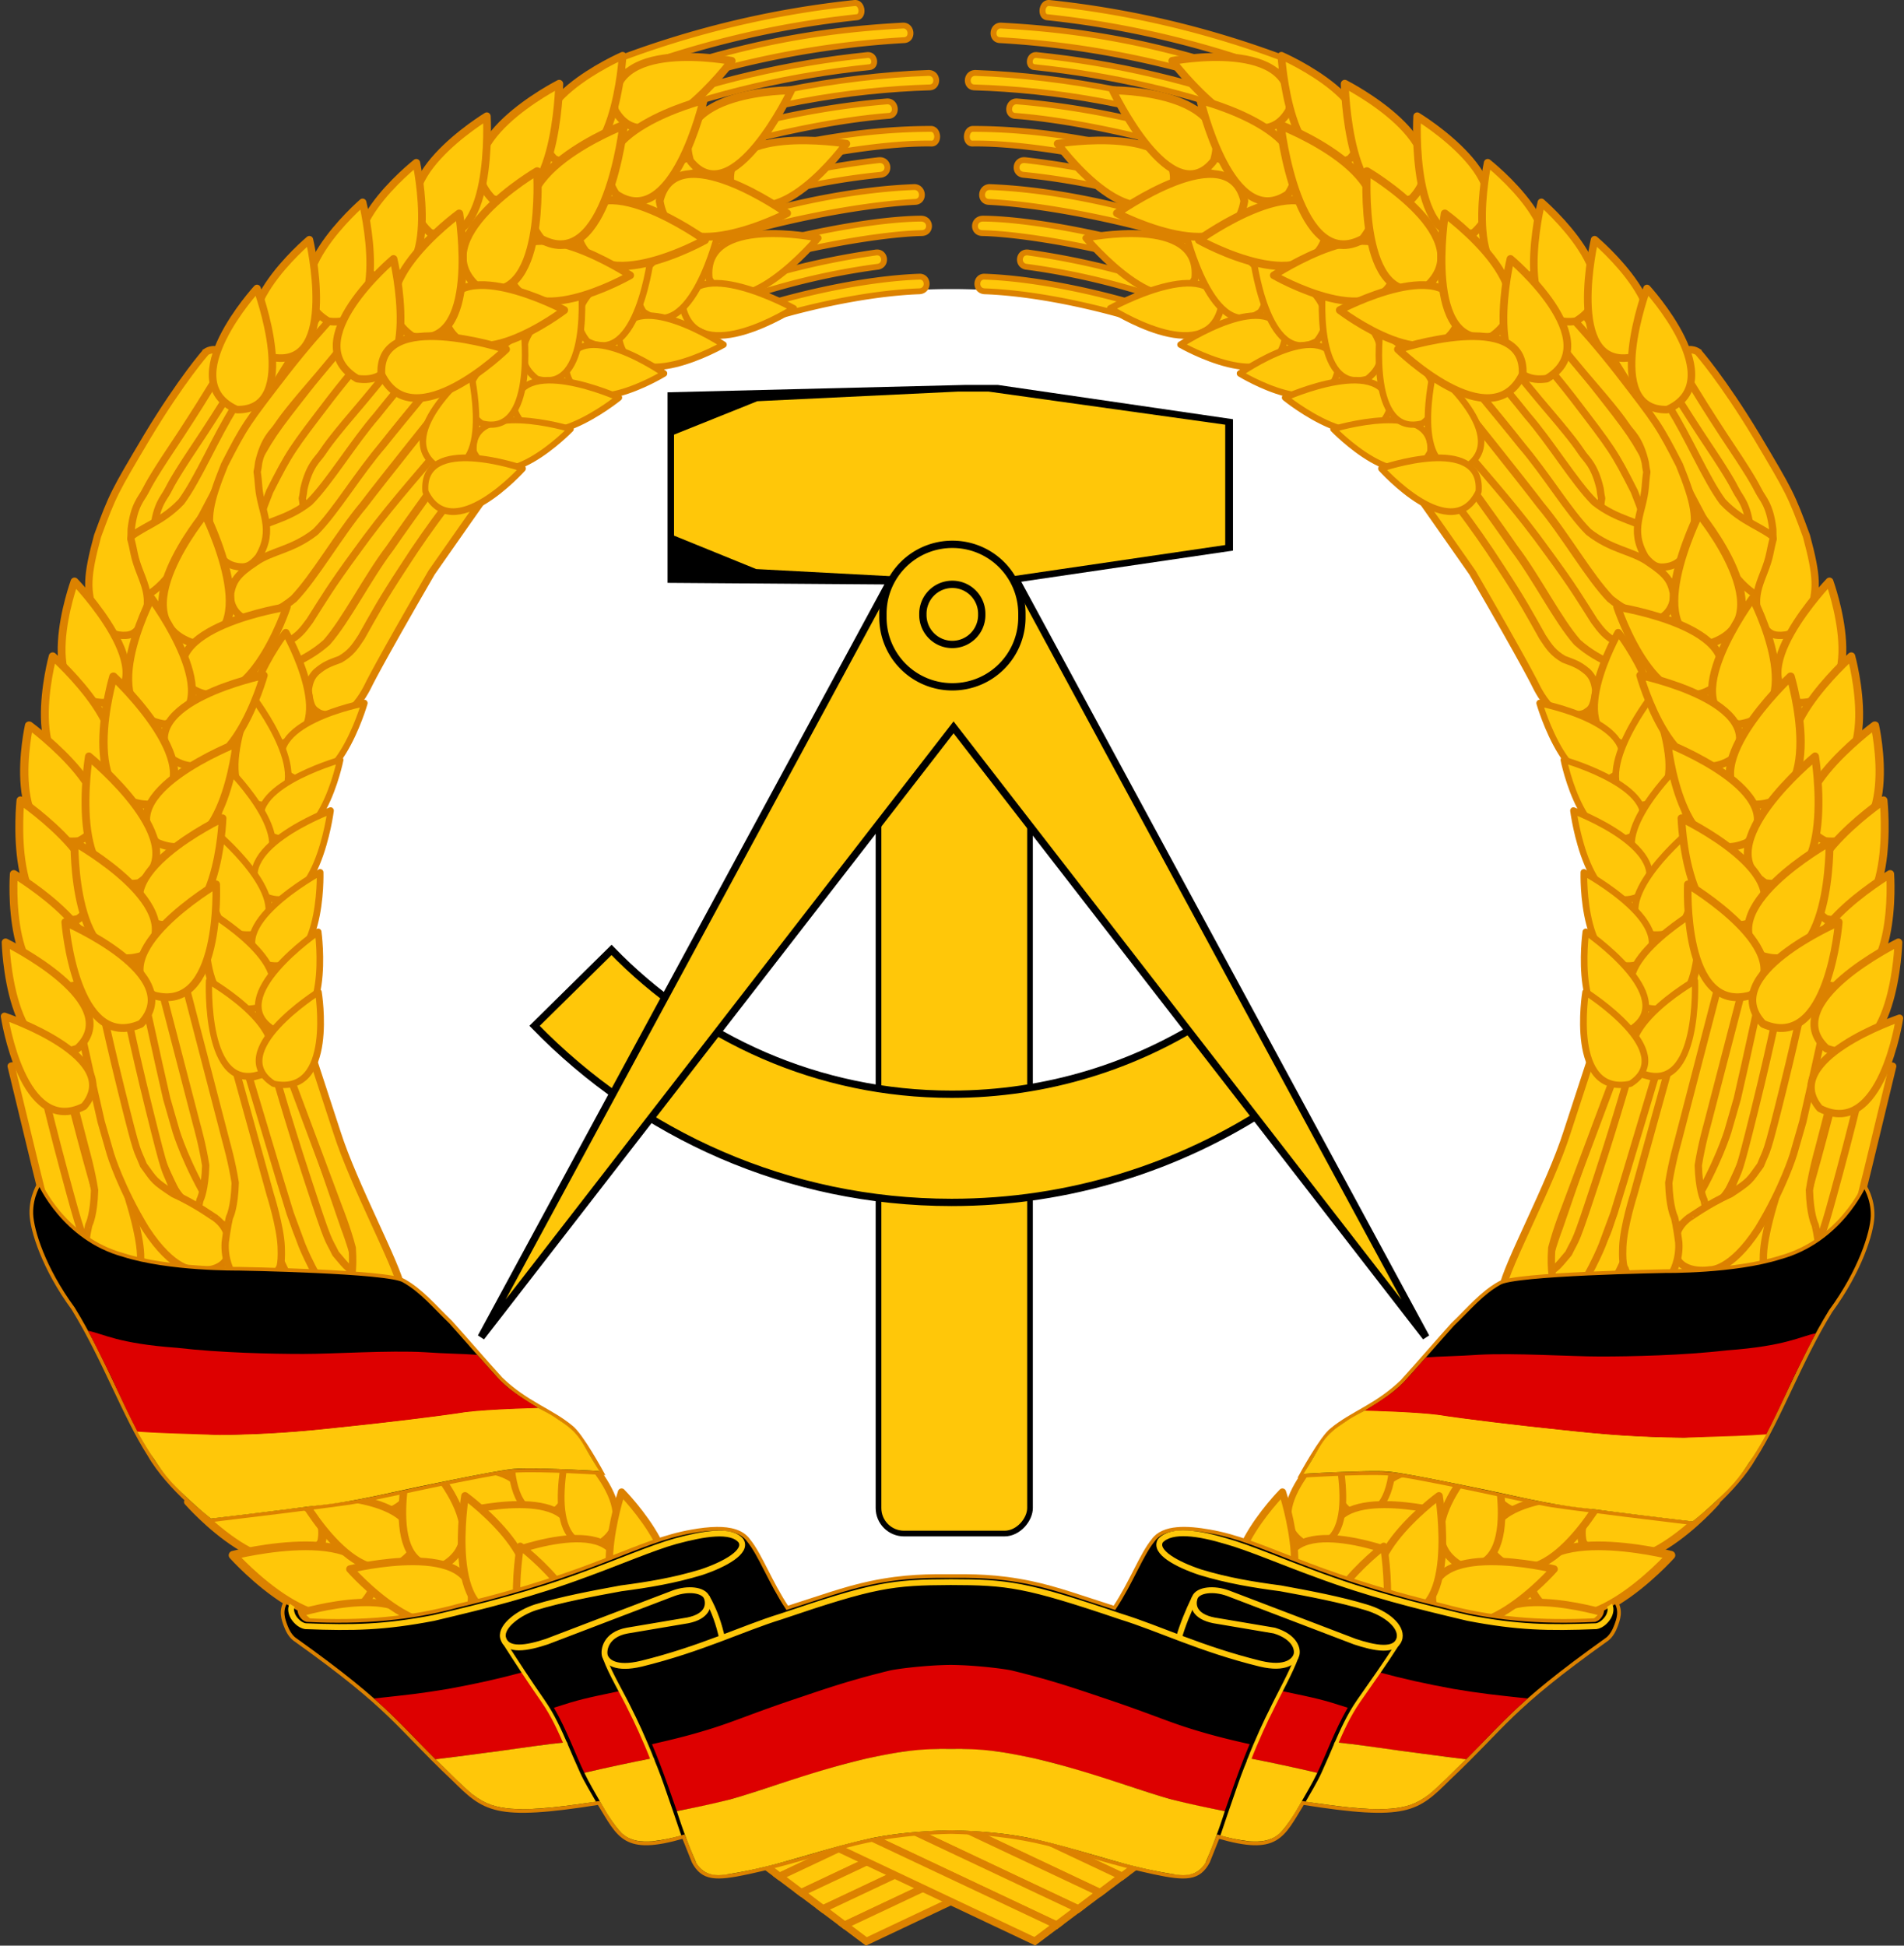
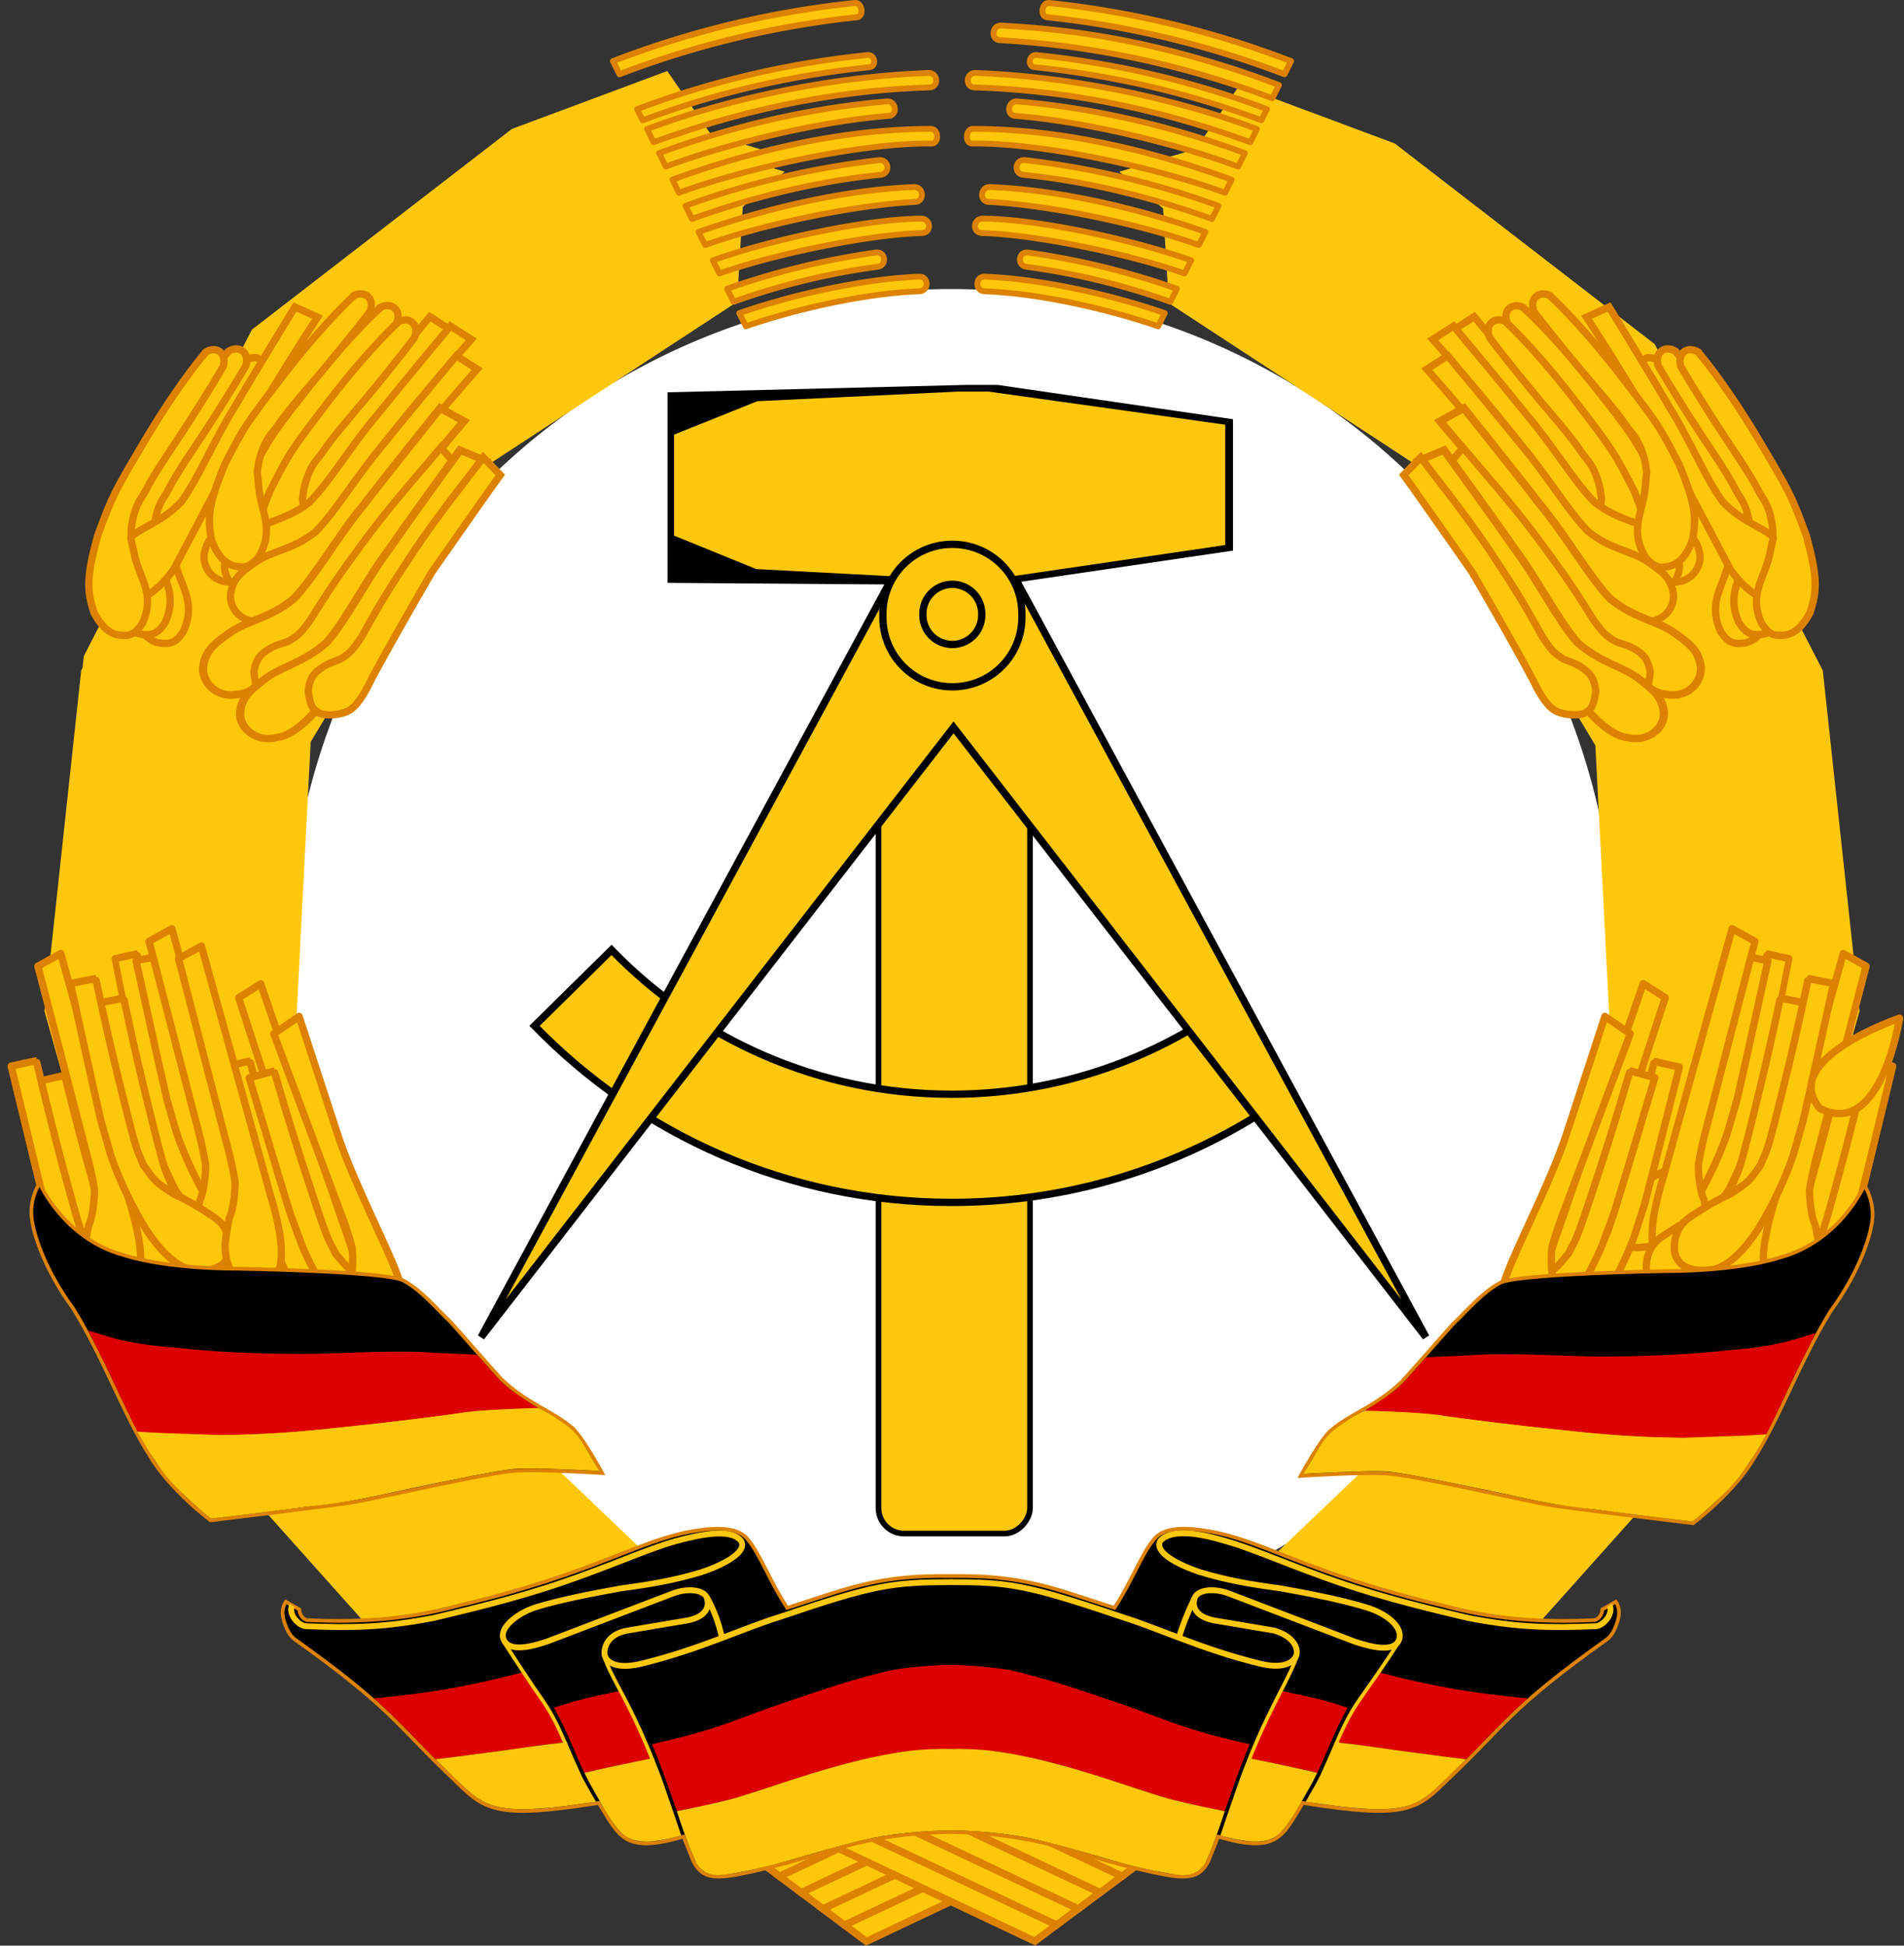
<svg xmlns="http://www.w3.org/2000/svg" xmlns:xlink="http://www.w3.org/1999/xlink" width="293.593" height="300" version="1.0">
  <rect width="100%" height="100%" fill="#333333" stroke="none" />
  <path d="M249.074 148.363a102.334 103.472 0 1 1-204.667 0 102.334 103.472 0 1 1 204.667 0z" fill="#d00" style="stroke-width:.189;fill:#fff;fill-opacity:1" />
  <use transform="matrix(-1 0 0 1 279.776 -9.996)" width="744.094" height="1052.362" xlink:href="#a" />
  <path d="m148.974 59.35-46.042 1.139v29.383l46.056.338 4.877.016 36.26-5.329V64.641l-36.275-5.29z" style="stroke:none" />
  <g stroke="#000" stroke-width="13.755" transform="matrix(-.18 0 0 .18 293.475 -3.134)" style="fill:#ffc709">
    <rect x="748.053" y="595.864" width="129.792" height="735.201" rx="21.871" ry="21.876" stroke-linejoin="round" style="stroke-width:4.854;stroke-miterlimit:4;stroke-dasharray:none" />
    <path d="M1106.55 831.117c-73.764 76.185-177.022 123.621-291.346 123.621-81.73 0-157.785-24.295-221.487-65.938l-51.918 76.756c78.521 51.688 172.441 81.851 273.404 81.851 140.123 0 266.728-58.034 357.298-151.26z" style="stroke-width:6.252;stroke-miterlimit:4;stroke-dasharray:none" />
    <path d="m766.345 502.366-357.486 660.472 404.684-522.375 404.715 522.375-357.454-660.472Z" fill-rule="evenodd" style="stroke:#000;stroke-width:6.252;stroke-miterlimit:4;stroke-dasharray:none;stroke-opacity:1" />
  </g>
  <path d="m147.696 60.38-30.921 1.482-12.841 5.155v15.57l12.673 5.156 31.09 1.65h4.74l36.49-5.354V65.481l-36.49-5.101Z" style="fill:#ffc709;stroke:none;stroke-width:1.128;stroke-miterlimit:5;stroke-dasharray:none;stroke-opacity:1" />
  <path style="fill:#ffc709;stroke:#000;stroke-width:1.128;stroke-linejoin:round;stroke-miterlimit:5;stroke-dasharray:none" d="M146.86 83.93a10.693 10.693 0 0 0-10.716 10.718v.532a10.693 10.693 0 0 0 10.715 10.718c5.936 0 10.715-4.78 10.715-10.718v-.532A10.693 10.693 0 0 0 146.86 83.93z" />
  <path d="M142.306 94.734a4.54 4.54 0 1 0 9.078 0 4.54 4.54 0 1 0-9.078 0z" stroke="#000" stroke-linejoin="round" stroke-width="5.932" style="fill:#ffc709;stroke-width:1.128;stroke-miterlimit:4;stroke-dasharray:none" />
  <path d="m63.678 255.859-40.517-45.321-15.902-56.87 5.664-52.51 25.922-50.334 40.082-30.94 23.962-8.933 6.753 9.805 11.763 3.486-6.753 5.665-.872 14.599-40.953 26.8-24.833 41.4-2.396 46.628 12.417 40.527 47.488 45.321z" fill-rule="evenodd" style="fill:#ffc709;stroke-width:.18" />
  <use transform="matrix(-1 0 0 1 283.125 -7.484)" width="744.094" height="1052.362" xlink:href="#a" />
  <use transform="matrix(-1 0 0 1 286.472 -4.985)" width="744.094" height="1052.362" xlink:href="#a" />
  <use transform="matrix(-1 0 0 1 289.812 -2.476)" width="744.094" height="1052.362" xlink:href="#a" />
  <use transform="matrix(-1 0 0 1 293.158 .03)" width="744.094" height="1052.362" xlink:href="#a" />
  <use transform="translate(13.46 -10.015)" width="744.094" height="1052.362" xlink:href="#a" />
  <use transform="translate(10.073 -7.496)" width="744.094" height="1052.362" xlink:href="#a" />
  <use transform="translate(6.685 -4.978)" width="744.094" height="1052.362" xlink:href="#a" />
  <use transform="translate(3.332 -2.484)" width="744.094" height="1052.362" xlink:href="#a" />
  <path id="a" d="m127.907 284.344 31.66 14.97 3.346-2.51-29.72-14.018z" fill="#ffc709" fill-rule="evenodd" stroke="#dc8200" stroke-width="1.128" />
  <path d="m63.272 258.073-40.514-45.316-15.9-56.864 5.663-52.506 25.92-50.328L78.519 22.12l23.959-8.932 6.752 9.804 11.762 3.486-6.752 5.664-.871 14.598-40.95 26.797-24.83 41.396-2.396 46.624 12.415 40.523 47.484 45.317z" fill-rule="evenodd" style="fill:#ffc709;stroke-width:.18" />
  <use transform="rotate(-1.89 464.574 303.124) skewX(-.001)" width="744.094" height="1052.362" xlink:href="#b" />
  <use transform="rotate(-2.066 241.951 610.542) skewX(-.001)" width="744.094" height="1052.362" xlink:href="#c" />
  <use transform="translate(-21.687 1.15)" width="744.094" height="1052.362" xlink:href="#c" />
  <use transform="rotate(-1.146 643.208 614.625) skewX(-.001)" width="744.094" height="1052.362" fill="#ffc709" xlink:href="#b" />
  <use transform="matrix(.886 0 -0 .988 8.086 -2.007)" width="744.094" height="1052.362" xlink:href="#b" />
  <use transform="translate(10.117 -3.528)" width="744.094" height="1052.362" xlink:href="#b" />
  <use transform="translate(-4.55 -2.678)" width="744.094" height="1052.362" xlink:href="#c" />
  <use transform="rotate(-3.49 131.086 -1.344) skewX(-.002)" width="744.094" height="1052.362" xlink:href="#c" />
  <use transform="rotate(-1.736 446.08 -628.389) skewX(-.001)" width="744.094" height="1052.362" xlink:href="#b" />
  <use transform="translate(4.313 3.013)" width="744.094" height="1052.362" xlink:href="#b" />
  <path id="b" d="M17.037 177.962s1.59 5.231 5.45 11.547c4.281 6.57 7.44 6.287 7.44 6.287s4.801.875 5.478-2.876c.254-3.75-2.285-5.102-2.285-5.187 0 .085-2.77-2.034-6.349-3.637-3.07-2.026-2.873-1.985-4.65-4.44-1.101-2.794-.762-.849-3.468-11.77-2.705-10.92-3.834-17.001-3.918-17.001l-3.876.761 3.51 15.902 1.23 5.419z" fill="#ffc709" fill-rule="evenodd" stroke="#dc8000" stroke-linejoin="round" stroke-width="1.128" />
  <path id="c" d="m27.533 147.822 7.364 28.324s.882 3.078 1.372 6.219c-.102 3.734-.818 5.2-.818 5.2-.085 0-.47 1.973-.723 4.003-.17 2.792 1.005 4.736 1.005 4.651 0 .085.902 1.494 3.637 1.748 3.158-.084 3.635-2.34 3.635-2.34s.488-.225.357-3.383c-.132-3.157-1.71-8.12-1.71-8.12l-10.597-38.25Z" fill="#ffc709" fill-rule="evenodd" stroke="#dc8200" stroke-linejoin="round" stroke-width="1.128" />
  <use transform="rotate(-4.254 220.452 -212.438) skewX(-.002)" width="744.094" height="1052.362" xlink:href="#b" />
  <path d="m42.216 159.399 10.118 27.05s1.18 2.928 1.978 5.974c.267 3.717-.3 5.271-.3 5.271-.084.012-.272 2.024-.324 4.073.107 2.792 1.467 4.554 1.459 4.47.008.084 1.043 1.355 3.788 1.221 3.132-.529 3.384-2.833 3.384-2.833s.463-3.001-.403-5.945c-.695-3.705-7.325-15.854-9.95-24.066l-5.848-17.897z" fill="#ffc709" fill-rule="evenodd" stroke="#dc8200" stroke-linejoin="round" stroke-width="1.128" />
  <use transform="translate(6.32 1.235)" width="744.094" height="1052.362" xlink:href="#d" />
  <use transform="translate(3.493 -.118)" width="744.094" height="1052.362" xlink:href="#d" />
  <use transform="rotate(7.458 98.5 258.03) skewX(.004)" width="744.094" height="1052.362" xlink:href="#d" />
  <use transform="matrix(.989 -.146 .146 .989 -32.125 3.35)" width="744.094" height="1052.362" xlink:href="#e" />
  <path id="d" d="M31.766 54.267s-3.803 4.302-9.054 13.03c-5.082 8.56-5.298 8.91-7.666 15.337-1.692 6.258-1.707 8.373-.535 11.868 1.51 2.818 2.99 3.412 4.368 3.468 1.379.056 2.086-.321 3.1-1.879 2.029-4.605-.529-6.917-1.296-10.751-.768-3.834-.45-.887-.451-3.727.422-3.77 1.606-4.758 2.114-5.774.762-1.44 1.298-2.523 5.552-8.873 4.424-6.773 6.539-10.495 6.539-10.495s.466-1.513-.555-2.255c-.98-.711-2.116.05-2.116.05z" fill="#ffc709" fill-rule="evenodd" stroke="#dc8100" stroke-width="1.128" />
  <use transform="translate(-4.08 -6.036)" width="744.094" height="1052.362" xlink:href="#e" />
  <use transform="rotate(6.718 86.782 305.275) skewX(.003)" width="744.094" height="1052.362" xlink:href="#d" />
  <use transform="translate(-.911 -4.59)" width="744.094" height="1052.362" xlink:href="#e" />
  <use transform="rotate(6.949 115.132 238.307) skewX(.004)" width="744.094" height="1052.362" xlink:href="#d" />
  <path id="e" d="M70.363 54.86s-8.308 9.956-11.349 13.79c-3.633 4.173-7.292 10.289-10.372 13.363-3.588 2.82-6.764 2.904-9.245 4.68-2.82 1.861-3.438 2.875-3.833 4.736-.31 2.539 1.9 4.737 4.51 4.286 2.526.057 5.862-3.519 5.862-3.519s4.537-6.198 7.666-10.465c6.94-10.193 19.977-24.809 19.977-24.809Z" fill="#ffc709" fill-rule="evenodd" stroke="#dc8200" stroke-width="1.128" />
  <use transform="matrix(1.106 -.044 .053 1.048 -12.857 8.529)" width="744.094" height="1052.362" xlink:href="#e" />
  <use transform="rotate(2.963 100.802 -56.712) skewX(.001)" width="744.094" height="1052.362" xlink:href="#f" />
  <use transform="matrix(1.125 -.125 .143 .992 -16.076 23.77)" width="744.094" height="1052.362" xlink:href="#e" />
  <path id="f" d="M77.134 73.232s-1.123 1.509-10.58 15.04c-8.526 14.717-9.795 17.471-9.795 17.471s-1.35 2.827-2.817 3.73c-1.467.902-4.045.945-4.849.394-.767-.525-1.184-.59-1.578-3.327.197-1.634.636-2.305 1.278-2.948 1.317-1.11 2.009-1.32 3.664-1.941 1.618-.949 2.215-1.813 3.267-3.413 2.058-3.646 2.968-5.424 6.465-10.764 4.525-7.05 8.145-11.392 12.326-16.952z" fill="#ffc709" fill-rule="evenodd" stroke="#dc8200" stroke-width="1.128" />
  <g fill="#ffc709" stroke="#dc8200" stroke-linecap="round" stroke-linejoin="round">
    <path d="M131.782.467a145.887 145.887 0 0 0-37.255 8.96l1.003 2.013a145.048 145.048 0 0 1 36.613-8.785c1.09-.124.848-2.306-.361-2.188z" stroke-width=".927" />
    <g stroke-width="5.002">
-       <path d="M139.296 3.94c-11.935.62-21.554 2.441-31.494 5.346a138.113 138.113 0 0 0-11.426 3.834l1.02 2.041a141.138 141.138 0 0 1 42.097-8.976c1.326-.143 1.14-2.223-.197-2.244z" stroke-width=".902" />
      <path d="M133.772 8.485c-12.136 1.234-24.124 4.027-35.536 8.345l.857 1.714c11.24-4.23 23.044-6.96 34.989-8.187 1.106-.08.882-1.974-.31-1.872z" stroke-width=".902" />
      <path d="m99.77 19.897 1.014 2.025c16.047-5.843 30.349-8.082 42.644-8.447 1.275-.078 1.279-2.154-.17-2.233-13.965.485-30.032 3.603-43.489 8.655z" stroke-width=".902" />
      <path d="M136.748 15.64c-10.69.885-22.72 3.4-35.118 7.973l1.037 2.07c10.663-3.95 24.95-7.118 34.47-7.821 1.323-.196 1.011-2.328-.389-2.222zM103.681 27.7l1.01 2.02c10.854-3.986 28.676-7.759 39.024-7.584 1.118-.088 1.025-2.173-.096-2.261-12.977-.007-26.544 2.966-39.938 7.826zM135.564 24.69a130.113 130.113 0 0 0-29.859 7.054l1.01 2.013c9.068-3.278 19.08-5.805 29.109-6.806 1.486-.209 1.279-2.355-.26-2.261zM107.718 35.764l1.014 2.018c8.883-3.187 22.918-6.158 32.47-6.653 1.387-.158 1.202-2.252-.193-2.29-11.18.426-23.364 3.443-33.292 6.925zM142.019 33.711c-8.281.063-22.79 3.115-32.103 6.434l1.015 2.024c8.902-3.15 23.567-6.05 31.195-6.23 1.537-.017 1.501-2.211-.108-2.228zM134.955 38.95a119.73 119.73 0 0 0-22.846 5.576l1.009 2.013c7.074-2.564 14.956-4.457 22.305-5.419 1.417-.3 1.08-2.476-.468-2.17zM141.731 42.66c-8.554.306-19.723 2.822-27.74 5.627l1.015 2.024c7.473-2.58 18.143-5.084 26.759-5.396 1.562-.086 1.43-2.35-.034-2.255z" stroke-width=".902" />
    </g>
  </g>
  <use transform="matrix(-.062 .16 -.163 -.06 268.275 88.326)" width="744.094" height="1052.362" xlink:href="#g" />
  <use transform="matrix(-.111 -.121 -.123 .108 229.894 -46.008)" width="744.094" height="1052.362" xlink:href="#g" />
  <use transform="matrix(.015 .165 -.164 .015 253.541 22)" width="744.094" height="1052.362" xlink:href="#g" />
  <use transform="matrix(-.096 -.124 -.124 .098 219.89 -31.696)" width="744.094" height="1052.362" xlink:href="#g" />
  <use transform="matrix(.034 .158 -.158 .034 237.851 9.032)" width="744.094" height="1052.362" xlink:href="#g" />
  <use transform="matrix(-.089 -.124 -.118 .099 205.494 -28.117)" width="744.094" height="1052.362" xlink:href="#g" />
  <use transform="matrix(.066 .141 -.147 .063 217.325 -11.433)" width="744.094" height="1052.362" xlink:href="#g" />
  <use transform="matrix(-.115 -.108 -.108 .118 189.902 -41.003)" width="744.094" height="1052.362" xlink:href="#g" />
  <use transform="matrix(-.121 -.087 -.087 .122 164.208 -39.714)" width="744.094" height="1052.362" xlink:href="#g" />
  <use transform="matrix(.067 .137 -.144 .064 205.896 -5.236)" width="744.094" height="1052.362" xlink:href="#g" />
  <use transform="matrix(.083 .13 -.134 .081 188.854 -13.91)" width="744.094" height="1052.362" xlink:href="#g" />
  <use transform="matrix(-.122 -.097 -.087 .132 156.825 -42.316)" width="744.094" height="1052.362" xlink:href="#g" />
  <use transform="matrix(-.062 .184 -.179 -.064 268.908 64.404)" width="744.094" height="1052.362" xlink:href="#g" />
  <use transform="matrix(.05 .178 -.181 .049 253.388 -34.753)" width="744.094" height="1052.362" xlink:href="#g" />
  <use transform="matrix(.059 .191 -.186 .061 247.932 -40.902)" width="744.094" height="1052.362" xlink:href="#g" />
  <use transform="matrix(.071 .181 -.176 .073 228.012 -46.307)" width="744.094" height="1052.362" xlink:href="#g" />
  <use transform="matrix(.095 .158 -.161 .092 203.992 -55.615)" width="744.094" height="1052.362" xlink:href="#g" />
  <use transform="matrix(.1 .157 -.157 .099 192.21 -55.588)" width="744.094" height="1052.362" xlink:href="#g" />
  <use transform="matrix(.098 .157 -.158 .097 184.881 -48.09)" width="744.094" height="1052.362" xlink:href="#g" />
  <use transform="matrix(.116 .143 -.143 .116 163.678 -57.064)" width="744.094" height="1052.362" xlink:href="#g" />
  <use transform="matrix(-.163 -.087 -.086 .165 206.012 -121.158)" width="744.094" height="1052.362" xlink:href="#g" />
  <use transform="matrix(-.027 .194 -.178 -.03 277.087 39.299)" width="744.094" height="1052.362" xlink:href="#g" />
  <use transform="matrix(-.113 -.156 -.155 .113 256.739 -64.895)" width="744.094" height="1052.362" xlink:href="#g" />
  <use transform="matrix(.02 .19 -.193 .02 276.434 -2.696)" width="744.094" height="1052.362" xlink:href="#g" />
  <use transform="matrix(-.116 -.162 -.155 .121 244.104 -67.72)" width="744.094" height="1052.362" xlink:href="#g" />
  <use transform="matrix(-.114 -.146 -.145 .115 223.86 -57.102)" width="744.094" height="1052.362" xlink:href="#g" />
  <use transform="matrix(.044 .207 -.204 .045 273.59 -20.668)" width="744.094" height="1052.362" xlink:href="#g" />
  <use transform="matrix(.076 .18 -.184 .074 242.724 -38.714)" width="744.094" height="1052.362" xlink:href="#g" />
  <use transform="matrix(-.126 -.135 -.129 .133 199.819 -67.449)" width="744.094" height="1052.362" xlink:href="#g" />
  <use transform="matrix(.093 .174 -.176 .092 223.664 -47.83)" width="744.094" height="1052.362" xlink:href="#g" />
  <use transform="matrix(.1 .159 -.161 .099 200.459 -46.878)" width="744.094" height="1052.362" xlink:href="#g" />
  <use transform="matrix(-.152 -.114 -.115 .151 178.73 -77.157)" width="744.094" height="1052.362" xlink:href="#g" />
  <use transform="matrix(.185 -.095 .103 .164 -61.342 89.159)" width="744.094" height="1052.362" xlink:href="#g" />
  <use transform="matrix(.18 -.116 .117 .178 -66.61 85.283)" width="744.094" height="1052.362" xlink:href="#g" />
  <use transform="matrix(.147 -.105 .105 .147 -45.856 121.164)" width="744.094" height="1052.362" xlink:href="#g" />
  <use transform="matrix(-.115 .139 .139 .115 -63.37 113.996)" width="744.094" height="1052.362" xlink:href="#g" />
  <use transform="matrix(.175 -.067 .066 .177 -11.882 76.686)" width="744.094" height="1052.362" xlink:href="#g" />
  <use transform="matrix(.157 -.088 .088 .157 -13.811 90.588)" width="744.094" height="1052.362" xlink:href="#g" />
  <use transform="matrix(-.105 .154 .152 .106 -68.346 129.954)" width="744.094" height="1052.362" xlink:href="#g" />
  <use transform="matrix(.159 -.101 .102 .158 -35.438 104.775)" width="744.094" height="1052.362" xlink:href="#g" />
  <use transform="matrix(-.084 .151 .145 .094 -46.439 133.522)" width="744.094" height="1052.362" xlink:href="#g" />
  <use transform="matrix(.144 -.094 .094 .144 -11.304 108.172)" width="744.094" height="1052.362" xlink:href="#g" />
  <use transform="matrix(-.092 .135 .137 .089 -31.141 144.118)" width="744.094" height="1052.362" xlink:href="#g" />
  <use transform="matrix(.136 -.118 .118 .136 -26.16 122.004)" width="744.094" height="1052.362" xlink:href="#g" />
  <use transform="matrix(-.088 .165 .166 .087 -72.471 154.277)" width="744.094" height="1052.362" xlink:href="#g" />
  <use transform="matrix(-.086 .158 .158 .086 -56.995 162.946)" width="744.094" height="1052.362" xlink:href="#g" />
  <use transform="matrix(-.108 .144 .144 .108 -29.102 135.485)" width="744.094" height="1052.362" xlink:href="#g" />
  <use transform="matrix(.169 .088 -.09 .165 89.192 -54.34)" width="744.094" height="1052.362" xlink:href="#g" />
  <use transform="matrix(.177 .076 -.077 .173 74.48 -49.72)" width="744.094" height="1052.362" xlink:href="#g" />
  <use transform="matrix(.192 .065 -.07 .174 64.695 -39.906)" width="744.094" height="1052.362" xlink:href="#g" />
  <use transform="matrix(.186 .05 -.049 .193 45.092 -44.792)" width="744.094" height="1052.362" xlink:href="#g" />
  <use transform="matrix(.189 .042 -.042 .185 37.968 -26.462)" width="744.094" height="1052.362" xlink:href="#g" />
  <use transform="matrix(.145 .141 -.151 .135 162.503 -38.88)" width="744.094" height="1052.362" xlink:href="#g" />
  <use transform="matrix(-.188 -.032 -.032 .186 72.81 -68.225)" width="744.094" height="1052.362" xlink:href="#g" />
  <use transform="matrix(.159 .11 -.113 .155 121.093 -43.125)" width="744.094" height="1052.362" xlink:href="#g" />
  <use transform="matrix(.13 .11 -.128 .125 154.979 -11.745)" width="744.094" height="1052.362" xlink:href="#g" />
  <use transform="matrix(-.151 -.025 -.023 .162 76.81 -32.524)" width="744.094" height="1052.362" xlink:href="#g" />
  <use transform="matrix(.134 .085 -.09 .143 116.777 -17.4)" width="744.094" height="1052.362" xlink:href="#g" />
  <use transform="matrix(-.185 -.023 -.023 .186 61.427 -57.712)" width="744.094" height="1052.362" xlink:href="#g" />
  <use transform="matrix(.185 .084 -.086 .182 91.64 -54.445)" width="744.094" height="1052.362" xlink:href="#g" />
  <use transform="matrix(-.157 -.007 -.007 .154 59.162 -16.882)" width="744.094" height="1052.362" xlink:href="#g" />
  <use transform="matrix(.143 .07 -.081 .137 105.437 -.74)" width="744.094" height="1052.362" xlink:href="#g" />
  <use transform="matrix(-.191 .009 .009 .19 29.36 -50.808)" width="744.094" height="1052.362" xlink:href="#g" />
  <use transform="matrix(.182 .065 -.061 .196 66.11 -54.213)" width="744.094" height="1052.362" xlink:href="#g" />
  <use transform="matrix(-.157 .002 .002 .167 49.845 -20.4)" width="744.094" height="1052.362" xlink:href="#g" />
  <use transform="matrix(.148 .059 -.066 .145 90.724 2.406)" width="744.094" height="1052.362" xlink:href="#g" />
  <use transform="matrix(-.187 .022 .022 .188 15.887 -37.59)" width="744.094" height="1052.362" xlink:href="#g" />
  <use transform="matrix(.19 .033 -.032 .198 38.61 -42.644)" width="744.094" height="1052.362" xlink:href="#g" />
  <use transform="matrix(.189 .024 -.023 .191 20.156 -21.06)" width="744.094" height="1052.362" xlink:href="#g" />
  <use transform="matrix(-.161 .029 .029 .157 24.733 -2.289)" width="744.094" height="1052.362" xlink:href="#g" />
  <use transform="matrix(.17 .035 -.045 .163 70.375 -1.672)" width="744.094" height="1052.362" xlink:href="#g" />
  <use transform="matrix(-.183 .038 .036 .188 2.7 -27.445)" width="744.094" height="1052.362" xlink:href="#g" />
  <use transform="matrix(.186 .013 -.013 .192 20.66 -25.022)" width="744.094" height="1052.362" xlink:href="#g" />
  <use transform="matrix(-.156 .044 .046 .155 9.612 8.569)" width="744.094" height="1052.362" xlink:href="#g" />
  <use transform="matrix(.151 .024 -.03 .165 57.767 7.483)" width="744.094" height="1052.362" xlink:href="#g" />
  <use transform="matrix(-.157 .038 .049 .15 7.04 22.22)" width="744.094" height="1052.362" xlink:href="#g" />
  <g fill-rule="evenodd" transform="matrix(.18 0 0 .18 -.003 0)">
-     <path id="g" d="M3.854 870.579s15.465 103.876 68.082 77.12c35.92-41.955-68.082-77.12-68.082-77.12z" fill="#ffc709" fill-rule="evenodd" stroke="#dc8200" stroke-linejoin="round" stroke-width="6.291" />
    <path d="M203.846 1086.8s-58.763.732-97.956-11.697c-51.455-14.072-71.948-61.632-71.948-61.632s-7.542 10.89-7.072 26.382c.469 14.084 10.53 46.595 35.788 81.012 26.198 42.398 44.03 92.386 65.154 125.218 16.9 29.545 52.567 56.277 52.567 56.277s113.5-13.571 124.48-15.918c14.62-2.23 114.909-25.352 137.414-26.602 22.505-1.25 73.608 2.031 73.608 2.031s-17.99-33.142-26.672-39.55c-17.366-14.387-38.355-20.254-60.077-41.269-11.865-13.034-31.87-36.11-43.122-48.616-14.068-13.444-24.69-26.686-40.009-35.307-12.503-8.152-142.156-10.329-142.156-10.329z" stroke="#dc8200" stroke-width="3.126" />
    <path d="M460.382 1205.7s-41.72 1.062-61.806 3.635c-22.197 3.516-69.908 9.284-108.212 13.207-34.41 3.802-63.562 6.02-102.398 6.431l-70.535-3.227c2.25 4.185 8.534 15.462 14.773 24.434 7.501 11.494 13.4 19.145 27.13 31.935 11.267 10.67 18.224 16.216 21.451 18.69 8.448-.943 61.812-7.34 83.354-10.322 35.447-3.451 53.434-8.197 94.248-16.846 21.335-4.35 70.785-14.759 83.65-15.465 14.51-1.178 66.104 1.544 71.501 2.015a2262.017 2262.017 0 0 1-13.096-21.803c-7.998-13.522-14.191-17.002-25.443-24.532-4.455-2.903-14.252-8.003-14.618-8.152z" fill="#ffc709" />
    <path d="M75.475 1139.95c3.286 6.103 11.954 23.589 19.69 39.227 9.906 21.427 15.365 33.105 22.6 47.165 15.723 1.174 31.065 1.622 70.216 2.873 38.836-.41 67.965-2.636 102.376-6.425 38.303-3.91 86.036-9.642 108.234-13.146 20.085-2.565 62.437-3.58 62.437-3.58s-18.813-11.374-27.565-18.877c-10.864-10.086-15.853-17.284-24.712-26.615-11.5-.939-27.506-1.016-45.01-2.266-30.646-1.72-77.752 1.485-104.008 1.485s-70.643-.897-108.074-5.253c-50.808-3.652-63.042-12.006-76.184-14.588z" fill="#d00" />
  </g>
  <path d="m230.32 258.073 40.513-45.316 15.9-56.864-5.662-52.506-25.92-50.328-40.078-30.938-23.96-8.932-6.752 9.804-11.761 3.486 6.752 5.664.871 14.598 40.949 26.797 24.83 41.396 2.397 46.624-12.416 40.523-47.483 45.317z" fill="#ffc709" fill-rule="evenodd" style="stroke-width:.18" />
  <use transform="matrix(-.999 -.033 -.033 .999 303.34 15.49)" width="744.094" height="1052.362" xlink:href="#b" />
  <use transform="matrix(-.999 -.036 -.036 .999 315.455 9.123)" width="744.094" height="1052.362" xlink:href="#c" />
  <use transform="matrix(-1 0 0 1 315.279 1.15)" width="744.094" height="1052.362" xlink:href="#c" />
  <use transform="matrix(-1 -.02 -.02 1 305.742 12.973)" width="744.094" height="1052.362" fill="#ffc709" xlink:href="#b" />
  <use transform="matrix(-.886 0 0 .988 285.506 -2.007)" width="744.094" height="1052.362" xlink:href="#b" />
  <use transform="matrix(-1 0 0 1 283.475 -3.528)" width="744.094" height="1052.362" xlink:href="#b" />
  <use transform="matrix(-1 0 0 1 298.142 -2.678)" width="744.094" height="1052.362" xlink:href="#c" />
  <use transform="matrix(-.998 -.061 -.061 .998 293.268 7.98)" width="744.094" height="1052.362" xlink:href="#c" />
  <use transform="matrix(-1 -.03 -.03 1 274.362 13.217)" width="744.094" height="1052.362" xlink:href="#b" />
  <use transform="matrix(-1 0 0 1 289.28 3.013)" width="744.094" height="1052.362" xlink:href="#b" />
  <path d="M276.555 177.962s-1.59 5.231-5.45 11.547c-4.281 6.57-7.44 6.287-7.44 6.287s-4.8.875-5.478-2.876c-.254-3.75 2.285-5.102 2.285-5.187 0 .085 2.77-2.034 6.349-3.637 3.07-2.026 2.873-1.985 4.65-4.44 1.101-2.794.762-.849 3.468-11.77 2.705-10.92 3.834-17.001 3.918-17.001l3.877.761-3.511 15.902-1.23 5.419z" fill="#ffc709" fill-rule="evenodd" stroke="#dc8000" stroke-linejoin="round" stroke-width="1.128" />
-   <path d="m266.059 147.822-7.364 28.324s-.882 3.078-1.372 6.219c.102 3.734.818 5.2.818 5.2.084 0 .469 1.973.723 4.003.17 2.792-1.006 4.736-1.006 4.651 0 .085-.9 1.494-3.636 1.748-3.158-.084-3.635-2.34-3.635-2.34s-.488-.225-.357-3.383c.131-3.157 1.71-8.12 1.71-8.12l10.597-38.25z" fill="#ffc709" fill-rule="evenodd" stroke="#dc8200" stroke-linejoin="round" stroke-width="1.128" />
  <use transform="matrix(-.997 -.074 -.074 .997 277.223 15.771)" width="744.094" height="1052.362" xlink:href="#b" />
  <path d="m251.377 159.399-10.118 27.05s-1.18 2.928-1.978 5.974c-.267 3.717.3 5.271.3 5.271.084.012.272 2.024.324 4.073-.107 2.792-1.467 4.554-1.459 4.47-.008.084-1.044 1.355-3.788 1.221-3.132-.529-3.384-2.833-3.384-2.833s-.463-3.001.402-5.945c.696-3.705 7.326-15.854 9.95-24.066l5.849-17.897z" fill="#ffc709" fill-rule="evenodd" stroke="#dc8200" stroke-linejoin="round" stroke-width="1.128" />
  <use transform="matrix(-1 0 0 1 287.273 1.235)" width="744.094" height="1052.362" xlink:href="#d" />
  <use transform="matrix(-1 0 0 1 290.1 -.118)" width="744.094" height="1052.362" xlink:href="#d" />
  <use transform="matrix(-.992 .13 .13 .992 259.257 -10.606)" width="744.094" height="1052.362" xlink:href="#d" />
  <use transform="matrix(-.989 -.146 -.146 .989 325.717 3.35)" width="744.094" height="1052.362" xlink:href="#e" />
  <path d="M261.826 54.267s3.802 4.302 9.053 13.03c5.082 8.56 5.298 8.91 7.667 15.337 1.691 6.258 1.707 8.373.535 11.868-1.511 2.818-2.99 3.412-4.368 3.468-1.379.056-2.087-.321-3.1-1.879-2.03-4.605.528-6.917 1.296-10.751.767-3.834.45-.887.45-3.727-.421-3.77-1.605-4.758-2.113-5.774-.762-1.44-1.298-2.523-5.553-8.873-4.423-6.773-6.538-10.495-6.538-10.495s-.467-1.513.555-2.255c.98-.711 2.116.05 2.116.05z" fill="#ffc709" fill-rule="evenodd" stroke="#dc8100" stroke-width="1.128" />
  <use transform="matrix(-1 0 0 1 297.674 -6.036)" width="744.094" height="1052.362" xlink:href="#e" />
  <use transform="matrix(-.993 .117 .117 .993 257.275 -8.058)" width="744.094" height="1052.362" xlink:href="#d" />
  <use transform="matrix(-1 0 0 1 294.503 -4.59)" width="744.094" height="1052.362" xlink:href="#e" />
  <use transform="matrix(-.993 .121 .121 .993 263.91 -12.182)" width="744.094" height="1052.362" xlink:href="#d" />
  <path d="M223.229 54.86s8.308 9.956 11.349 13.79c3.633 4.173 7.292 10.289 10.372 13.363 3.587 2.82 6.764 2.904 9.244 4.68 2.82 1.861 3.439 2.875 3.834 4.736.31 2.539-1.9 4.737-4.51 4.286-2.526.057-5.862-3.519-5.862-3.519s-4.537-6.198-7.667-10.465c-6.938-10.193-19.976-24.809-19.976-24.809Z" fill="#ffc709" fill-rule="evenodd" stroke="#dc8200" stroke-width="1.128" />
  <use transform="matrix(-1.106 -.044 -.053 1.048 306.45 8.529)" width="744.094" height="1052.362" xlink:href="#e" />
  <use transform="matrix(-.999 .052 .052 .999 296.39 -5.287)" width="744.094" height="1052.362" xlink:href="#f" />
  <use transform="matrix(-1.125 -.125 -.143 .992 309.668 23.77)" width="744.094" height="1052.362" xlink:href="#e" />
  <g fill="#ffc709" stroke="#dc8200">
    <path d="M216.457 73.232s1.124 1.509 10.58 15.04c8.526 14.717 9.795 17.471 9.795 17.471s1.35 2.827 2.817 3.73c1.467.902 4.045.945 4.85.394.766-.525 1.183-.59 1.578-3.327-.198-1.634-.636-2.305-1.279-2.948-1.316-1.11-2.008-1.32-3.663-1.941-1.619-.949-2.216-1.813-3.268-3.413-2.057-3.646-2.968-5.424-6.464-10.764-4.526-7.05-8.146-11.392-12.327-16.952z" fill-rule="evenodd" stroke-width="1.127" />
    <g stroke-linecap="round" stroke-linejoin="round">
      <path d="M161.81.467a145.887 145.887 0 0 1 37.255 8.96l-1.003 2.013a145.048 145.048 0 0 0-36.612-8.785c-1.09-.124-.849-2.306.36-2.188z" stroke-width=".927" />
      <g stroke-width="5.002">
        <path d="M154.296 3.94c11.935.62 21.555 2.441 31.494 5.346a138.113 138.113 0 0 1 11.426 3.834l-1.02 2.041A141.138 141.138 0 0 0 154.1 6.185c-1.326-.143-1.139-2.223.198-2.244z" stroke-width=".902" />
        <path d="M159.82 8.485c12.136 1.234 24.124 4.027 35.536 8.345l-.857 1.714c-11.239-4.23-23.043-6.96-34.988-8.187-1.107-.08-.883-1.974.31-1.872z" stroke-width=".902" />
        <path d="m193.822 19.897-1.014 2.025c-16.048-5.843-30.349-8.082-42.644-8.447-1.275-.078-1.279-2.154.17-2.233 13.965.485 30.032 3.603 43.488 8.655z" stroke-width=".902" />
        <path d="M156.844 15.64c10.69.885 22.72 3.4 35.119 7.973l-1.038 2.07c-10.663-3.95-24.949-7.118-34.47-7.821-1.322-.196-1.011-2.328.39-2.222zM189.91 27.7l-1.008 2.02c-10.855-3.986-28.677-7.759-39.025-7.584-1.118-.088-1.025-2.173.096-2.261 12.977-.007 26.544 2.966 39.938 7.826zM158.028 24.69a130.113 130.113 0 0 1 29.86 7.054l-1.01 2.013c-9.069-3.278-19.081-5.805-29.11-6.806-1.486-.209-1.278-2.355.26-2.261zM185.875 35.764l-1.015 2.018c-8.883-3.187-22.918-6.158-32.469-6.653-1.388-.158-1.203-2.252.192-2.29 11.18.426 23.364 3.443 33.292 6.925zM151.574 33.711c8.28.063 22.79 3.115 32.102 6.434l-1.014 2.024c-8.902-3.15-23.568-6.05-31.195-6.23-1.538-.017-1.502-2.211.107-2.228zM158.637 38.95a119.73 119.73 0 0 1 22.847 5.576l-1.01 2.013c-7.073-2.564-14.956-4.457-22.305-5.419-1.417-.3-1.08-2.476.468-2.17zM151.861 42.66c8.554.306 19.723 2.822 27.74 5.627l-1.015 2.024c-7.473-2.58-18.142-5.084-26.758-5.396-1.562-.086-1.43-2.35.033-2.255z" stroke-width=".902" />
      </g>
    </g>
  </g>
  <use transform="matrix(.062 .16 .163 -.06 25.317 88.326)" width="744.094" height="1052.362" xlink:href="#g" />
  <use transform="matrix(.111 -.121 .123 .108 63.698 -46.008)" width="744.094" height="1052.362" xlink:href="#g" />
  <use transform="matrix(-.015 .165 .164 .015 40.052 22)" width="744.094" height="1052.362" xlink:href="#g" />
  <use transform="matrix(.096 -.124 .124 .098 73.701 -31.696)" width="744.094" height="1052.362" xlink:href="#g" />
  <use transform="matrix(-.034 .158 .158 .034 55.742 9.032)" width="744.094" height="1052.362" xlink:href="#g" />
  <use transform="matrix(.089 -.124 .118 .099 88.098 -28.117)" width="744.094" height="1052.362" xlink:href="#g" />
  <use transform="matrix(-.066 .141 .147 .063 76.268 -11.433)" width="744.094" height="1052.362" xlink:href="#g" />
  <use transform="matrix(.115 -.108 .108 .118 103.69 -41.003)" width="744.094" height="1052.362" xlink:href="#g" />
  <use transform="matrix(.121 -.087 .087 .122 129.384 -39.714)" width="744.094" height="1052.362" xlink:href="#g" />
  <use transform="matrix(-.067 .137 .144 .064 87.696 -5.236)" width="744.094" height="1052.362" xlink:href="#g" />
  <use transform="matrix(-.083 .13 .134 .081 104.738 -13.91)" width="744.094" height="1052.362" xlink:href="#g" />
  <use transform="matrix(.122 -.097 .087 .132 136.768 -42.316)" width="744.094" height="1052.362" xlink:href="#g" />
  <use transform="matrix(.062 .184 .179 -.064 24.685 64.404)" width="744.094" height="1052.362" xlink:href="#g" />
  <use transform="matrix(-.05 .178 .181 .049 40.205 -34.753)" width="744.094" height="1052.362" xlink:href="#g" />
  <use transform="matrix(-.059 .191 .186 .061 45.66 -40.902)" width="744.094" height="1052.362" xlink:href="#g" />
  <use transform="matrix(-.071 .181 .176 .073 65.58 -46.307)" width="744.094" height="1052.362" xlink:href="#g" />
  <use transform="matrix(-.095 .158 .161 .092 89.6 -55.615)" width="744.094" height="1052.362" xlink:href="#g" />
  <use transform="matrix(-.1 .157 .157 .099 101.382 -55.588)" width="744.094" height="1052.362" xlink:href="#g" />
  <use transform="matrix(-.098 .157 .158 .097 108.711 -48.09)" width="744.094" height="1052.362" xlink:href="#g" />
  <use transform="matrix(-.116 .143 .143 .116 129.914 -57.064)" width="744.094" height="1052.362" xlink:href="#g" />
  <use transform="matrix(.163 -.087 .086 .165 87.58 -121.158)" width="744.094" height="1052.362" xlink:href="#g" />
  <use transform="matrix(.027 .194 .178 -.03 16.506 39.299)" width="744.094" height="1052.362" xlink:href="#g" />
  <use transform="matrix(.113 -.156 .155 .113 36.853 -64.895)" width="744.094" height="1052.362" xlink:href="#g" />
  <use transform="matrix(-.02 .19 .193 .02 17.159 -2.696)" width="744.094" height="1052.362" xlink:href="#g" />
  <use transform="matrix(.116 -.162 .155 .121 49.489 -67.72)" width="744.094" height="1052.362" xlink:href="#g" />
  <use transform="matrix(.114 -.146 .145 .115 69.731 -57.102)" width="744.094" height="1052.362" xlink:href="#g" />
  <use transform="matrix(-.044 .207 .204 .045 20.002 -20.668)" width="744.094" height="1052.362" xlink:href="#g" />
  <use transform="matrix(-.076 .18 .184 .074 50.87 -38.714)" width="744.094" height="1052.362" xlink:href="#g" />
  <use transform="matrix(.126 -.135 .129 .133 93.774 -67.449)" width="744.094" height="1052.362" xlink:href="#g" />
  <use transform="matrix(-.093 .174 .176 .092 69.929 -47.83)" width="744.094" height="1052.362" xlink:href="#g" />
  <use transform="matrix(-.1 .159 .161 .099 93.133 -46.878)" width="744.094" height="1052.362" xlink:href="#g" />
  <use transform="matrix(.152 -.114 .115 .151 114.862 -77.157)" width="744.094" height="1052.362" xlink:href="#g" />
  <use transform="matrix(-.185 -.095 -.103 .164 354.935 89.159)" width="744.094" height="1052.362" xlink:href="#g" />
  <use transform="matrix(-.18 -.116 -.117 .178 360.203 85.283)" width="744.094" height="1052.362" xlink:href="#g" />
  <use transform="matrix(-.147 -.105 -.105 .147 339.447 121.164)" width="744.094" height="1052.362" xlink:href="#g" />
  <use transform="matrix(.115 .139 -.139 .115 356.962 113.996)" width="744.094" height="1052.362" xlink:href="#g" />
  <use transform="matrix(-.175 -.067 -.066 .177 305.474 76.686)" width="744.094" height="1052.362" xlink:href="#g" />
  <use transform="matrix(-.157 -.088 -.088 .157 307.404 90.588)" width="744.094" height="1052.362" xlink:href="#g" />
  <use transform="matrix(.105 .154 -.152 .106 361.938 129.954)" width="744.094" height="1052.362" xlink:href="#g" />
  <use transform="matrix(-.159 -.101 -.102 .158 329.03 104.775)" width="744.094" height="1052.362" xlink:href="#g" />
  <use transform="matrix(.084 .151 -.145 .094 340.032 133.522)" width="744.094" height="1052.362" xlink:href="#g" />
  <use transform="matrix(-.144 -.094 -.094 .144 304.895 108.172)" width="744.094" height="1052.362" xlink:href="#g" />
  <use transform="matrix(.092 .135 -.137 .089 324.733 144.118)" width="744.094" height="1052.362" xlink:href="#g" />
  <use transform="matrix(-.136 -.118 -.118 .136 319.752 122.004)" width="744.094" height="1052.362" xlink:href="#g" />
  <use transform="matrix(.088 .165 -.166 .087 366.064 154.277)" width="744.094" height="1052.362" xlink:href="#g" />
  <use transform="matrix(.086 .158 -.158 .086 350.587 162.946)" width="744.094" height="1052.362" xlink:href="#g" />
  <use transform="matrix(.108 .144 -.144 .108 322.695 135.485)" width="744.094" height="1052.362" xlink:href="#g" />
  <use transform="matrix(-.169 .088 .09 .165 204.401 -54.34)" width="744.094" height="1052.362" xlink:href="#g" />
  <use transform="matrix(-.177 .076 .077 .173 219.112 -49.72)" width="744.094" height="1052.362" xlink:href="#g" />
  <use transform="matrix(-.192 .065 .07 .174 228.897 -39.906)" width="744.094" height="1052.362" xlink:href="#g" />
  <use transform="matrix(-.186 .05 .049 .193 248.5 -44.792)" width="744.094" height="1052.362" xlink:href="#g" />
  <use transform="matrix(-.189 .042 .042 .185 255.624 -26.462)" width="744.094" height="1052.362" xlink:href="#g" />
  <use transform="matrix(-.145 .141 .151 .135 131.09 -38.88)" width="744.094" height="1052.362" xlink:href="#g" />
  <use transform="matrix(.188 -.032 .032 .186 220.782 -68.225)" width="744.094" height="1052.362" xlink:href="#g" />
  <use transform="matrix(-.159 .11 .113 .155 172.5 -43.125)" width="744.094" height="1052.362" xlink:href="#g" />
  <use transform="matrix(-.13 .11 .128 .125 138.613 -11.745)" width="744.094" height="1052.362" xlink:href="#g" />
  <use transform="matrix(.151 -.025 .023 .162 216.782 -32.524)" width="744.094" height="1052.362" xlink:href="#g" />
  <use transform="matrix(-.134 .085 .09 .143 176.815 -17.4)" width="744.094" height="1052.362" xlink:href="#g" />
  <use transform="matrix(.185 -.023 .023 .186 232.165 -57.712)" width="744.094" height="1052.362" xlink:href="#g" />
  <use transform="matrix(-.185 .084 .086 .182 201.952 -54.445)" width="744.094" height="1052.362" xlink:href="#g" />
  <use transform="matrix(.157 -.007 .007 .154 234.43 -16.882)" width="744.094" height="1052.362" xlink:href="#g" />
  <use transform="matrix(-.143 .07 .081 .137 188.156 -.74)" width="744.094" height="1052.362" xlink:href="#g" />
  <use transform="matrix(.191 .009 -.009 .19 264.232 -50.808)" width="744.094" height="1052.362" xlink:href="#g" />
  <use transform="matrix(-.182 .065 .061 .196 227.482 -54.213)" width="744.094" height="1052.362" xlink:href="#g" />
  <use transform="matrix(.157 .002 -.002 .167 243.748 -20.4)" width="744.094" height="1052.362" xlink:href="#g" />
  <use transform="matrix(-.148 .059 .066 .145 202.868 2.406)" width="744.094" height="1052.362" xlink:href="#g" />
  <use transform="matrix(.187 .022 -.022 .188 277.705 -37.59)" width="744.094" height="1052.362" xlink:href="#g" />
  <use transform="matrix(-.19 .033 .032 .198 254.982 -42.644)" width="744.094" height="1052.362" xlink:href="#g" />
  <use transform="matrix(-.189 .024 .023 .191 273.436 -21.06)" width="744.094" height="1052.362" xlink:href="#g" />
  <use transform="matrix(.161 .029 -.029 .157 268.86 -2.289)" width="744.094" height="1052.362" xlink:href="#g" />
  <use transform="matrix(-.17 .035 .045 .163 223.218 -1.672)" width="744.094" height="1052.362" xlink:href="#g" />
  <use transform="matrix(.183 .038 -.036 .188 290.894 -27.445)" width="744.094" height="1052.362" xlink:href="#g" />
  <use transform="matrix(-.186 .013 .013 .192 272.931 -25.022)" width="744.094" height="1052.362" xlink:href="#g" />
  <use transform="matrix(.156 .044 -.046 .155 283.98 8.569)" width="744.094" height="1052.362" xlink:href="#g" />
  <use transform="matrix(-.151 .024 .03 .165 235.826 7.483)" width="744.094" height="1052.362" xlink:href="#g" />
  <use transform="matrix(.157 .038 -.049 .15 286.553 22.22)" width="744.094" height="1052.362" xlink:href="#g" />
  <g fill-rule="evenodd">
    <path d="M292.9 157.002s-2.788 18.733-12.277 13.908c-6.478-7.566 12.278-13.908 12.278-13.908z" fill="#ffc709" stroke="#dc8200" stroke-linejoin="round" stroke-width="1.135" />
    <path d="M256.832 195.996s10.598.132 17.666-2.11c9.28-2.538 12.975-11.115 12.975-11.115s1.36 1.964 1.276 4.758c-.085 2.54-1.9 8.403-6.455 14.61-4.724 7.646-7.94 16.661-11.75 22.582-3.047 5.328-9.48 10.15-9.48 10.15s-20.468-2.448-22.449-2.871c-2.636-.403-20.723-4.572-24.781-4.798-4.059-.225-13.275.367-13.275.367s3.244-5.977 4.81-7.133c3.132-2.595 6.917-3.653 10.835-7.443 2.14-2.35 5.747-6.512 7.776-8.767 2.538-2.425 4.453-4.813 7.216-6.368 2.254-1.47 25.636-1.862 25.636-1.862z" stroke="#dc8200" stroke-width=".564" />
    <path d="M210.569 217.438s7.524.192 11.146.656c4.003.634 12.608 1.674 19.515 2.382 6.206.685 11.463 1.086 18.467 1.16l12.72-.582c-.405.754-1.538 2.788-2.663 4.406-1.353 2.073-2.417 3.453-4.893 5.76-2.032 1.924-3.287 2.924-3.869 3.37-1.523-.17-11.147-1.324-15.032-1.862-6.393-.622-9.636-1.478-16.997-3.038-3.848-.784-12.765-2.661-15.086-2.789-2.616-.212-11.921.279-12.894.364a408.424 408.424 0 0 0 2.362-3.932c1.442-2.439 2.559-3.066 4.588-4.424.803-.524 2.57-1.444 2.636-1.47z" fill="#ffc709" />
    <path d="M279.983 205.58c-.593 1.102-2.156 4.255-3.551 7.075-1.786 3.864-2.771 5.97-4.076 8.506-2.835.212-5.602.293-12.663.518-7.003-.074-12.257-.475-18.462-1.158-6.908-.705-15.516-1.74-19.52-2.371-3.622-.463-11.26-.646-11.26-.646s3.393-2.051 4.971-3.404c1.96-1.82 2.86-3.117 4.457-4.8 2.074-.17 4.96-.183 8.117-.409 5.527-.31 14.022.268 18.757.268 4.735 0 12.74-.162 19.49-.947 9.164-.659 11.37-2.165 13.74-2.631z" fill="#d00" />
  </g>
  <path d="M110.536 235.713c-1.236.01-2.553.181-3.827.406-8.494 1.472-14.893 6.451-36.054 11.457-7.29 1.997-14.741 2.65-23.349 2.221-.636-.178-1.145-.892-1.155-1.64l-2.075-1.185c-.907 1.403-.354 2.838-.028 3.71.268.72.697 1.532 1.33 2.036 15.3 10.896 15.693 13.24 24.493 21.544 4.852 4.784 6.315 6.297 22.469 3.733 3.187 5.17 3.876 7.867 13.066 5.193l1.545 3.873c1.43 2.67 3.388 2.711 8.36 1.653 12.875-2.771 16.6-5.911 31.302-6.237 14.707.325 18.43 3.466 31.307 6.237 4.972 1.058 6.93 1.017 8.36-1.653l1.545-3.873c9.19 2.674 9.88-.024 13.066-5.193 16.154 2.564 17.617 1.051 22.469-3.733 8.8-8.305 9.194-10.648 24.493-21.544.633-.504 1.056-1.317 1.324-2.035.326-.873.885-2.308-.022-3.71l-2.075 1.184c-.01.748-.519 1.462-1.155 1.64-8.608.43-16.06-.224-23.348-2.221-21.162-5.006-27.561-9.985-36.055-11.457-3.397-.598-7.125-.824-8.709 1.381-1.83 2.232-3.35 6.468-5.97 10.414-4.91-1.56-8.81-2.999-12.829-3.845-5.367-1.131-9.237-1.062-12.401-1.062-3.112 0-7.031-.069-12.396 1.062-4.018.846-7.919 2.285-12.83 3.845-2.62-3.946-4.139-8.182-5.97-10.414-.99-1.378-2.82-1.804-4.88-1.787z" fill-rule="evenodd" stroke="#dc8200" stroke-width=".564" />
  <path d="M108.97 246.24c1.324 2.358 1.862 4.224 2.374 6.278" fill="none" stroke="#ffc709" stroke-width=".902" />
  <g fill-rule="evenodd">
    <path d="M57.672 261.886c5.41-.587 6.985-.736 11.458-1.48 4.197-.765 7.66-1.534 11.432-2.554 1.142 1.7 2.205 3.333 3.388 5.02 1.061 1.691 1.533 2.313 3.18 5.8-3.396.308-6.206.823-9.779 1.28-3.064.4-6.578.88-10.173 1.32-1.378-1.35-2.43-2.457-3.93-4.013-1.832-1.845-3.228-3.283-5.576-5.373zM95.62 260.73c-5.443 1.148-6.117 1.258-10.205 2.582 2.076 3.617 3.24 7.034 4.686 10.038 4.193-.95 6.325-1.391 10.384-2.229l-2.057-4.42z" fill="#d00" />
    <path d="M67.162 271.262c3.327-.396 6.594-.851 9.98-1.294 3.96-.532 6.625-.978 10.26-1.341.751 1.748 1.138 2.687 2.029 4.652.745 1.64 1.729 3.196 2.47 4.52-2.407.335-4.252.622-6.899.898-2.859.24-3.892.332-6.205.184-2.276-.206-3.94-.65-5.965-2.233-1.309-1.056-3.392-3.178-5.67-5.386zM90.103 273.352c3.618-.844 6.865-1.528 10.683-2.292.91 2.193 1.265 3.193 2.04 5.452.808 2.274 1.482 4.334 2.223 6.5-1.813.489-2.489.642-4.516.902-1.64.12-3.171-.053-4.355-1.004-.95-.684-2.3-2.761-3.57-4.986-.96-1.712-1.625-2.753-2.504-4.572z" fill="#ffc709" />
    <path d="M144.521 256.773c-3.182.17-6.36.573-7.401.823-6.132 1.501-9.79 2.78-13.985 4.19-7.424 2.481-9.764 3.623-13.94 4.9-3.304 1.012-5.65 1.56-8.659 2.25 1.446 3.433 2.527 6.563 3.828 10.3 3.777-.649 6.804-1.323 10.569-2.458a516.642 516.642 0 0 1 12.48-3.952c3.937-1.193 6.73-1.863 11.967-2.752 2.092-.197 3.613-.318 5.198-.372v.005c.755-.025 1.4-.035 2.035-.039.635.004 1.283.014 2.04.04v-.006c1.584.054 3.108.175 5.198.372 5.236.889 8.03 1.56 11.967 2.752a516.615 516.615 0 0 1 12.48 3.952c3.765 1.135 6.792 1.81 10.57 2.458 1.3-3.737 2.38-6.867 3.827-10.3-3.009-.69-5.355-1.238-8.658-2.25-4.177-1.277-6.517-2.419-13.94-4.9-4.195-1.41-7.854-2.689-13.986-4.19-1.04-.25-4.219-.652-7.401-.823-1.949-.08-2.25-.08-4.189 0z" fill="#d00" />
    <path d="M144.837 269.662v.011c-3.483.059-5.932.342-11.133 1.46-8.612 2.005-16.135 4.954-21.088 6.31-2.914.737-5.431 1.259-8.247 1.816a81.143 81.143 0 0 0 2.988 7.984c1.11 1.815 2.694 2.019 4.42 1.815 2.756-.423 5.022-.91 7.812-1.63 5.54-1.491 10.061-3.034 15.355-4.115 4.233-.77 7.59-.993 11.669-1.111 4.08.118 7.435.34 11.668 1.11 5.294 1.082 9.82 2.625 15.361 4.117 2.79.718 5.056 1.206 7.813 1.63 1.725.203 3.309 0 4.42-1.816a81.136 81.136 0 0 0 2.987-7.984c-2.815-.557-5.339-1.079-8.253-1.816-4.953-1.356-12.47-4.305-21.082-6.31-5.198-1.118-7.652-1.4-11.133-1.46v-.01c-.683-.005-1.188.004-1.781.005-.593 0-1.094-.01-1.776-.006z" fill="#ffc709" />
  </g>
  <path d="M184.214 246.38c-1.044 2.172-1.863 4.178-2.422 6.139" fill="none" stroke="#ffc709" stroke-width=".902" />
  <g fill-rule="evenodd">
    <path d="M235.56 261.886c-5.41-.587-6.986-.736-11.46-1.48-4.196-.765-7.66-1.534-11.431-2.554-1.143 1.7-2.205 3.333-3.389 5.02-1.06 1.691-1.533 2.313-3.178 5.8 3.395.308 6.205.823 9.777 1.28 3.065.4 6.578.88 10.173 1.32 1.379-1.35 2.43-2.457 3.93-4.013 1.832-1.845 3.229-3.283 5.577-5.373zM197.61 260.73c5.443 1.148 6.117 1.258 10.205 2.582-2.076 3.617-3.24 7.034-4.686 10.038-4.193-.95-6.325-1.391-10.384-2.229l2.057-4.42z" fill="#d00" />
    <path d="M226.068 271.262c-3.327-.396-6.594-.851-9.98-1.294-3.96-.532-6.625-.978-10.26-1.341-.752 1.748-1.138 2.687-2.029 4.652-.745 1.64-1.729 3.196-2.47 4.52 2.407.335 4.251.622 6.898.898 2.86.24 3.893.332 6.206.184 2.275-.206 3.94-.65 5.964-2.233 1.31-1.056 3.392-3.178 5.67-5.386zM203.126 273.352c-3.617-.844-6.864-1.528-10.682-2.292-.91 2.193-1.265 3.193-2.04 5.452-.808 2.274-1.482 4.334-2.224 6.5 1.814.489 2.49.642 4.517.902 1.639.12 3.17-.053 4.355-1.004.949-.684 2.3-2.761 3.57-4.986.96-1.712 1.625-2.753 2.504-4.572z" fill="#ffc709" />
  </g>
  <g fill="none" stroke="#ffc709">
    <g stroke-width="3.126">
      <path d="M93.265 255.709c.866 2.408 2.75 5.48 3.979 8.07.522 1 2.214 4.54 3.442 7.777M77.69 253.164c2.019 3.155 3.907 6.05 6.066 9.145 1.556 2.266 2.529 4.474 3.527 6.753M215.492 253.49c-2.017 3.155-3.859 5.723-6.018 8.817-1.556 2.267-2.529 4.475-3.527 6.754M199.952 255.48c-.865 2.408-2.75 5.714-3.978 8.304-.523 1-2.214 4.54-3.442 7.777" stroke-width=".564" />
    </g>
    <path d="M45.056 247.523c-.332.505-.112 1.278.144 1.743.218.396.94 1.34 1.915 1.476 7.376.29 12.121.196 19.742-1.267 8.051-1.902 15.3-3.699 23.442-6.744 4.791-1.729 10.5-4.177 13.927-5.112 4.309-1.16 8.522-1.888 10.022-.058 1.077 1.686-2.502 3.665-6.114 4.863-4.198 1.274-8.147 1.928-12.37 2.482-4.456.816-9.186 1.707-13.171 2.92-2.496.808-5.348 2.839-5.042 4.614.517 2.321 3.82 1.659 6.768.681l19.542-7.463c2.228-.814 4.619-.54 5.123.657.441 1.225.09 2.92-2.916 3.525l-9.356 1.58c-3.32.603-3.69 3.017-3.439 3.887.279.906 1.628 2.172 5.626 1.217 9.178-2.248 15.578-5.438 21.507-7.265 14.449-4.908 17.136-5.277 26.193-5.313 8.737.018 11.506.32 26.225 5.313 5.929 1.827 12.329 5.017 21.506 7.265 3.998.955 5.3-.452 5.58-1.357.252-.87-.213-2.77-3.393-3.747l-9.356-1.58c-3.005-.605-3.357-2.3-2.916-3.525.505-1.197 2.895-1.471 5.123-.657l19.543 7.463c2.947.978 6.39 1.734 6.908-.588.306-1.775-1.985-3.76-5.182-4.707-3.986-1.213-8.716-2.104-13.172-2.92-4.223-.554-8.172-1.208-12.37-2.482-3.612-1.198-7.19-3.13-6.16-4.863 1.734-1.877 6.04-1.15 10.069.058 3.427.935 9.136 3.383 13.927 5.112 8.142 3.045 15.39 4.842 23.442 6.744 7.62 1.463 12.366 1.558 19.741 1.267.976-.136 1.697-1.08 1.915-1.476.257-.465.477-1.238.144-1.743" stroke-width=".902" />
  </g>
</svg>